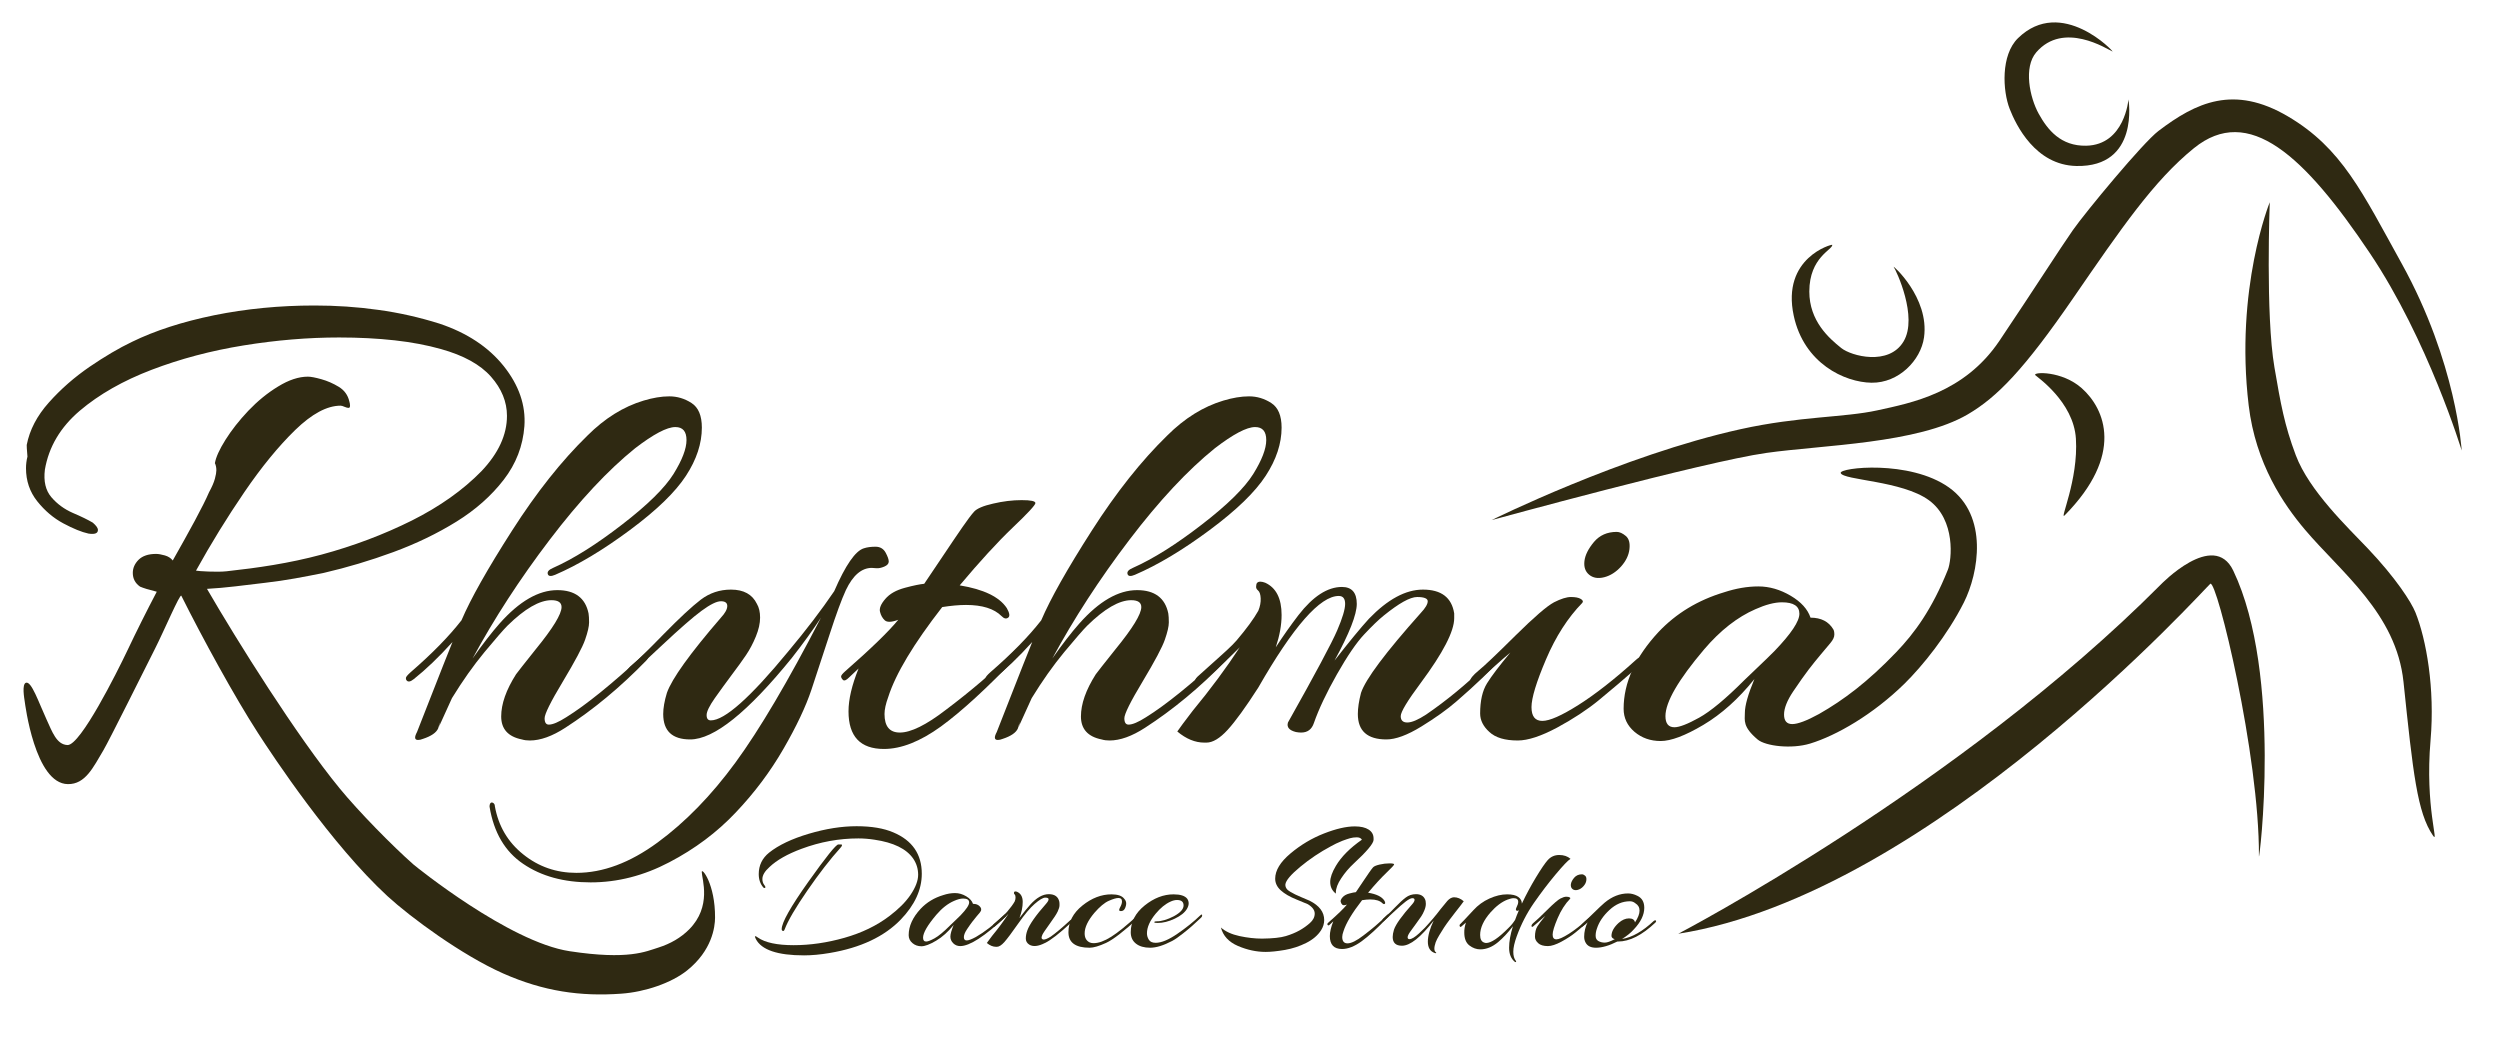
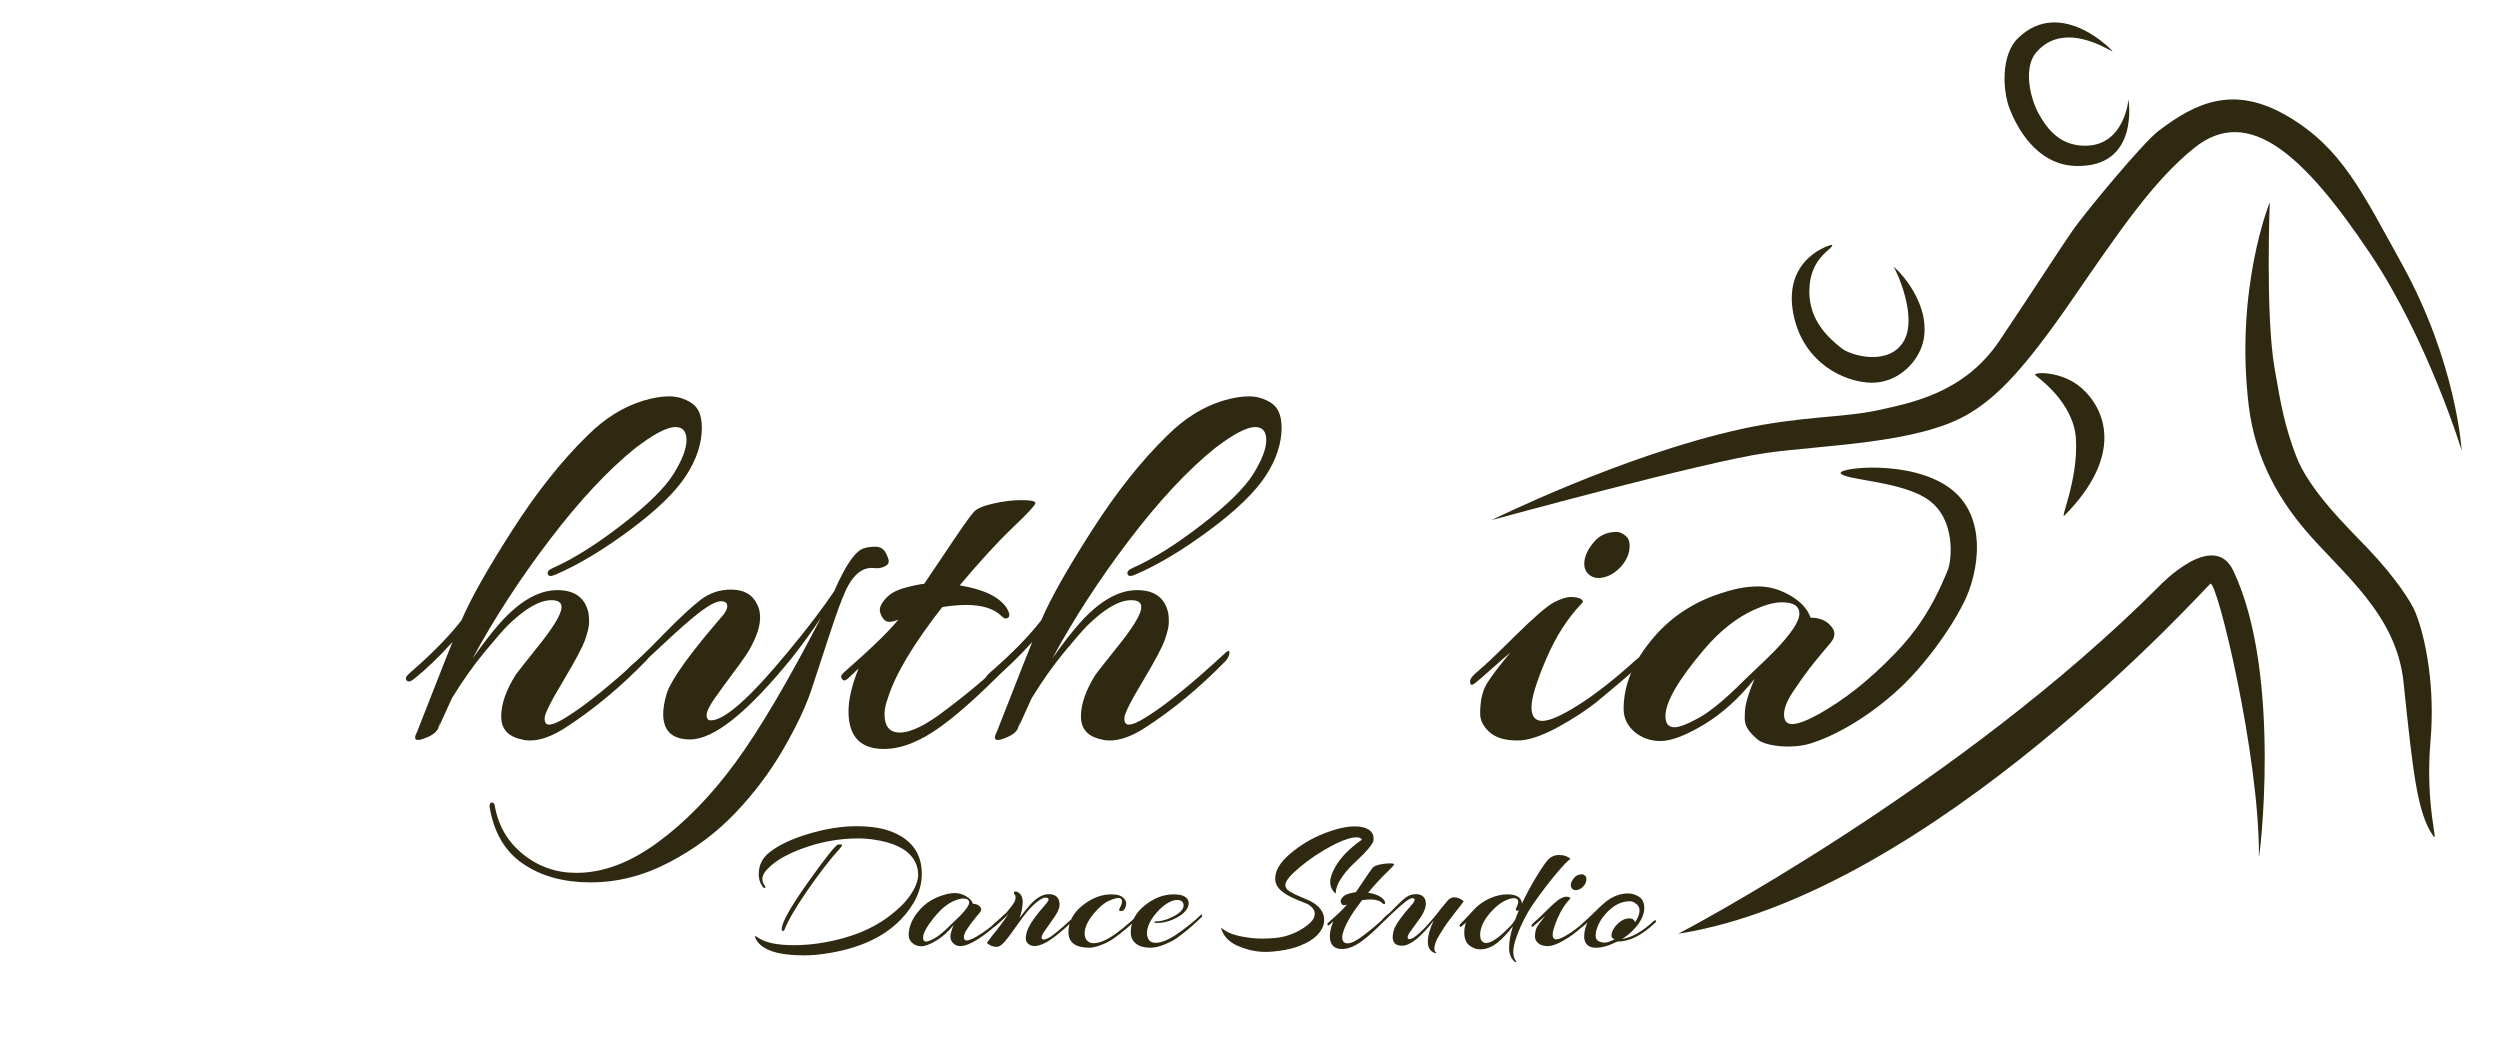
<svg xmlns="http://www.w3.org/2000/svg" xmlns:ns1="http://www.serif.com/" width="100%" height="100%" viewBox="0 0 1749 733" version="1.1" xml:space="preserve" style="fill-rule:evenodd;clip-rule:evenodd;stroke-linejoin:round;stroke-miterlimit:2;">
  <g id="Rhythmia" transform="matrix(7.408,0,0,7.408,-5040.38,-8151.46)">
-     <path d="M739.075,1194.2C735.212,1194.48 731.735,1193.98 727.914,1192.29C723.992,1190.55 719.157,1186.98 716.99,1184.99C711.688,1180.1 706.175,1171.78 704.758,1169.58C702.535,1166.14 699.525,1160.63 697.521,1156.62C697.402,1156.38 695.877,1159.96 695.031,1161.63C694.184,1163.3 690.715,1170.28 690.158,1171.22C689.208,1172.81 688.467,1174.43 686.814,1174.41C683.689,1174.39 682.759,1166.78 682.734,1166.62C682.678,1166.25 682.46,1164.99 682.839,1164.84C683.364,1164.64 684.048,1166.69 684.786,1168.29C685.323,1169.45 685.732,1170.68 686.771,1170.72C687.994,1170.77 691.474,1163.79 692.389,1161.87C693.304,1159.94 694.242,1158.07 695.202,1156.24C694.47,1156.06 693.944,1155.9 693.624,1155.76C693.167,1155.44 692.938,1155.01 692.938,1154.46C692.938,1154 693.121,1153.59 693.487,1153.22C693.853,1152.86 694.402,1152.67 695.134,1152.67C695.362,1152.67 695.637,1152.72 695.957,1152.81C696.277,1152.9 696.529,1153.06 696.712,1153.29C697.489,1151.92 698.187,1150.66 698.804,1149.52C699.422,1148.37 699.868,1147.48 700.142,1146.84C700.417,1146.34 700.6,1145.91 700.691,1145.57C700.783,1145.23 700.829,1144.96 700.829,1144.78C700.829,1144.51 700.783,1144.28 700.691,1144.1C700.783,1143.55 701.114,1142.81 701.686,1141.9C702.258,1140.99 702.978,1140.07 703.848,1139.15C704.717,1138.24 705.654,1137.47 706.661,1136.86C707.667,1136.24 708.605,1135.93 709.474,1135.93C709.748,1135.93 710.171,1136.01 710.743,1136.17C711.315,1136.33 711.864,1136.57 712.39,1136.89C712.916,1137.21 713.248,1137.67 713.385,1138.26C713.431,1138.4 713.453,1138.54 713.453,1138.67C713.453,1138.81 713.408,1138.88 713.316,1138.88C713.225,1138.88 713.099,1138.85 712.939,1138.78C712.779,1138.71 712.653,1138.67 712.561,1138.67C711.281,1138.67 709.851,1139.44 708.273,1140.97C706.695,1142.51 705.094,1144.46 703.47,1146.84C701.846,1149.22 700.325,1151.69 698.907,1154.25C699.136,1154.3 700.89,1154.41 701.789,1154.31C704.717,1153.99 707.701,1153.56 710.743,1152.74C713.785,1151.92 716.632,1150.84 719.286,1149.52C721.939,1148.19 724.134,1146.63 725.872,1144.85C727.473,1143.16 728.274,1141.42 728.274,1139.63C728.274,1138.31 727.771,1137.07 726.764,1135.93C725.758,1134.79 724.18,1133.92 722.03,1133.32C720.749,1132.96 719.297,1132.68 717.673,1132.5C716.049,1132.32 714.3,1132.23 712.424,1132.23C709.497,1132.23 706.489,1132.48 703.402,1132.98C700.314,1133.48 697.421,1134.25 694.722,1135.28C692.023,1136.31 689.759,1137.6 687.929,1139.15C686.1,1140.71 685.002,1142.56 684.636,1144.71C684.499,1145.81 684.704,1146.68 685.253,1147.32C685.802,1147.96 686.477,1148.45 687.277,1148.8C688.078,1149.14 688.707,1149.45 689.164,1149.72C689.484,1150 689.645,1150.22 689.645,1150.41C689.645,1150.73 689.347,1150.84 688.753,1150.75C688.112,1150.61 687.323,1150.29 686.385,1149.79C685.448,1149.29 684.624,1148.59 683.915,1147.7C683.206,1146.81 682.852,1145.77 682.852,1144.58C682.852,1144.39 682.863,1144.21 682.886,1144.03C682.909,1143.84 682.943,1143.66 682.989,1143.48C682.989,1143.43 682.978,1143.28 682.955,1143.03C682.932,1142.78 682.92,1142.56 682.92,1142.38C683.195,1140.96 683.893,1139.62 685.013,1138.37C686.134,1137.11 687.415,1135.99 688.856,1135C690.296,1134.02 691.634,1133.23 692.869,1132.64C695.019,1131.59 697.604,1130.75 700.623,1130.13C703.642,1129.52 706.798,1129.21 710.091,1129.21C712.104,1129.21 714.105,1129.34 716.095,1129.62C718.085,1129.89 720.017,1130.33 721.893,1130.92C724.5,1131.79 726.524,1133.13 727.965,1134.93C729.406,1136.74 730.058,1138.63 729.921,1140.6C729.783,1142.47 729.132,1144.16 727.965,1145.67C726.799,1147.18 725.312,1148.5 723.505,1149.62C721.698,1150.74 719.709,1151.7 717.536,1152.5C715.363,1153.3 713.179,1153.95 710.983,1154.46C709.199,1154.82 707.382,1155.18 705.415,1155.4C703.448,1155.63 701.682,1155.88 699.944,1155.97C702.813,1160.92 708.422,1169.87 712.472,1174.81C714.232,1176.96 717.45,1180.25 719.467,1182.02C719.615,1182.15 728.461,1189.32 734.195,1190.19C739.77,1191.04 741.396,1190.21 742.563,1189.85C743.729,1189.48 744.703,1188.91 745.479,1188.13C747.634,1185.96 746.687,1183.39 746.669,1182.71C746.657,1182.25 747.945,1183.84 747.925,1187.03C747.92,1187.91 747.639,1190.12 745.293,1192C743.825,1193.18 741.33,1194.04 739.075,1194.2Z" style="fill:rgb(47,41,18);fill-rule:nonzero;" />
    <path d="M733.429,1157.69C733.429,1157.26 733.112,1157.04 732.479,1157.04C731.345,1157.04 729.962,1157.84 728.329,1159.44C727.929,1159.84 727.204,1160.68 726.154,1161.94C725.104,1163.21 724.079,1164.66 723.079,1166.29L721.829,1169.04L721.979,1168.54C721.912,1168.68 721.845,1168.88 721.779,1169.14C721.612,1169.54 721.129,1169.88 720.329,1170.14C720.162,1170.21 720.012,1170.24 719.879,1170.24C719.545,1170.24 719.512,1169.99 719.779,1169.49C719.912,1169.16 720.379,1167.97 721.179,1165.92C721.979,1163.87 722.629,1162.23 723.129,1160.99C721.829,1162.43 720.612,1163.59 719.479,1164.49C719.145,1164.76 718.912,1164.79 718.779,1164.59C718.745,1164.56 718.729,1164.49 718.729,1164.39C718.729,1164.29 718.879,1164.11 719.179,1163.84C721.212,1162.08 722.812,1160.44 723.979,1158.94C724.845,1156.91 726.437,1154.09 728.754,1150.47C731.07,1146.85 733.445,1143.86 735.879,1141.49C737.512,1139.86 739.279,1138.76 741.179,1138.19C742.045,1137.93 742.854,1137.79 743.604,1137.79C744.354,1137.79 745.054,1138 745.704,1138.42C746.354,1138.84 746.679,1139.61 746.679,1140.74C746.679,1142.24 746.179,1143.76 745.179,1145.29C744.179,1146.83 742.412,1148.54 739.879,1150.42C737.345,1152.3 734.995,1153.71 732.829,1154.64C732.429,1154.81 732.195,1154.79 732.129,1154.57C732.062,1154.35 732.229,1154.16 732.629,1153.99C734.562,1153.13 736.737,1151.76 739.154,1149.89C741.57,1148.03 743.187,1146.43 744.004,1145.12C744.82,1143.8 745.229,1142.74 745.229,1141.92C745.229,1141.1 744.879,1140.69 744.179,1140.69C743.379,1140.69 742.112,1141.36 740.379,1142.69C737.812,1144.76 735.12,1147.64 732.304,1151.34C729.487,1155.04 727.062,1158.78 725.029,1162.54C725.962,1161.21 726.812,1160.11 727.579,1159.24C729.445,1157.14 731.262,1156.09 733.029,1156.09C734.695,1156.09 735.679,1156.83 735.979,1158.29C736.012,1158.49 736.029,1158.78 736.029,1159.14C736.029,1159.51 735.904,1160.05 735.654,1160.77C735.404,1161.49 734.704,1162.8 733.554,1164.72C732.404,1166.63 731.829,1167.79 731.829,1168.19C731.829,1168.59 731.962,1168.79 732.229,1168.79C732.595,1168.79 733.145,1168.56 733.879,1168.09C735.745,1166.93 738.179,1164.96 741.179,1162.19C741.579,1161.79 741.77,1161.73 741.754,1161.99C741.737,1162.26 741.629,1162.51 741.429,1162.74C738.962,1165.28 736.412,1167.39 733.779,1169.09C732.545,1169.89 731.429,1170.29 730.429,1170.29C730.162,1170.29 729.912,1170.26 729.679,1170.19C728.379,1169.93 727.729,1169.2 727.729,1168.02C727.729,1166.84 728.195,1165.51 729.129,1164.04C729.295,1163.81 729.912,1163.03 730.979,1161.69C732.612,1159.69 733.429,1158.36 733.429,1157.69Z" style="fill:rgb(47,41,18);fill-rule:nonzero;" />
    <path d="M748.479,1158.69C748.879,1158.26 749.079,1157.89 749.079,1157.59C749.079,1157.29 748.879,1157.14 748.479,1157.14C748.079,1157.14 747.47,1157.44 746.654,1158.04C745.837,1158.64 744.612,1159.71 742.979,1161.24C741.345,1162.78 740.37,1163.67 740.054,1163.92C739.737,1164.17 739.57,1164.18 739.554,1163.94C739.537,1163.71 739.745,1163.42 740.179,1163.07C740.612,1162.72 741.579,1161.78 743.079,1160.24C744.579,1158.71 745.745,1157.63 746.579,1156.99C747.412,1156.36 748.362,1156.04 749.429,1156.04C750.629,1156.04 751.445,1156.49 751.879,1157.39C752.079,1157.73 752.179,1158.16 752.179,1158.69C752.179,1159.23 752.045,1159.82 751.779,1160.47C751.512,1161.12 751.204,1161.7 750.854,1162.22C750.504,1162.74 750.054,1163.36 749.504,1164.09C748.954,1164.83 748.42,1165.56 747.904,1166.29C747.387,1167.03 747.129,1167.56 747.129,1167.89C747.129,1168.23 747.262,1168.39 747.529,1168.39C748.829,1168.39 751.262,1166.23 754.829,1161.89C756.529,1159.86 757.979,1157.96 759.179,1156.19C760.245,1153.73 761.179,1152.38 761.979,1152.14C762.279,1152.04 762.645,1151.99 763.079,1151.99C763.512,1151.99 763.829,1152.18 764.029,1152.54C764.229,1152.91 764.329,1153.19 764.329,1153.39C764.329,1153.59 764.187,1153.75 763.904,1153.87C763.62,1153.99 763.37,1154.04 763.154,1154.02C762.937,1154 762.795,1153.99 762.729,1153.99C761.762,1153.99 760.945,1154.69 760.279,1156.09C759.879,1156.96 759.37,1158.34 758.754,1160.24C758.137,1162.14 757.562,1163.89 757.029,1165.49C756.495,1167.09 755.612,1168.96 754.379,1171.09C753.145,1173.23 751.645,1175.23 749.879,1177.09C748.112,1178.96 746.02,1180.53 743.604,1181.79C741.187,1183.06 738.712,1183.69 736.179,1183.69C733.645,1183.69 731.52,1183.11 729.804,1181.94C728.087,1180.78 727.029,1178.98 726.629,1176.54C726.629,1176.38 726.662,1176.26 726.729,1176.19C726.795,1176.13 726.879,1176.13 726.979,1176.19C727.079,1176.26 727.129,1176.36 727.129,1176.49C727.462,1178.36 728.354,1179.88 729.804,1181.04C731.254,1182.21 732.929,1182.79 734.829,1182.79C737.329,1182.79 739.887,1181.84 742.504,1179.92C745.12,1178 747.57,1175.49 749.854,1172.37C752.137,1169.25 754.829,1164.69 757.929,1158.69C757.162,1159.86 756.245,1161.13 755.179,1162.49C751.012,1167.63 747.812,1170.19 745.579,1170.19C743.879,1170.19 743.029,1169.39 743.029,1167.79C743.029,1167.23 743.145,1166.56 743.379,1165.79C743.845,1164.46 745.545,1162.09 748.479,1158.69Z" style="fill:rgb(47,41,18);fill-rule:nonzero;" />
    <path d="M769.529,1152.74C770.262,1151.64 770.854,1150.77 771.304,1150.12C771.754,1149.47 772.112,1148.99 772.379,1148.69C772.645,1148.39 773.245,1148.13 774.179,1147.92C775.112,1147.7 776.012,1147.59 776.879,1147.59C777.745,1147.59 778.179,1147.68 778.179,1147.87C778.179,1148.05 777.462,1148.83 776.029,1150.19C774.595,1151.56 772.929,1153.38 771.029,1155.64C773.295,1156.01 774.779,1156.73 775.479,1157.79C775.745,1158.26 775.787,1158.56 775.604,1158.69C775.42,1158.83 775.212,1158.78 774.979,1158.54C774.279,1157.84 773.162,1157.49 771.629,1157.49C770.962,1157.49 770.212,1157.56 769.379,1157.69C766.679,1161.16 764.979,1163.99 764.279,1166.19C764.045,1166.83 763.929,1167.36 763.929,1167.79C763.929,1168.96 764.412,1169.54 765.379,1169.54C766.412,1169.54 767.862,1168.83 769.729,1167.39C772.162,1165.56 774.279,1163.74 776.079,1161.94C776.412,1161.58 776.629,1161.49 776.729,1161.69C776.829,1161.89 776.745,1162.11 776.479,1162.34C773.612,1165.34 771.204,1167.55 769.254,1168.97C767.304,1170.38 765.512,1171.09 763.879,1171.09C761.645,1171.09 760.529,1169.91 760.529,1167.54C760.529,1166.41 760.845,1165.06 761.479,1163.49L760.579,1164.34C760.312,1164.61 760.12,1164.68 760.004,1164.57C759.887,1164.45 759.829,1164.34 759.829,1164.24C759.829,1164.14 759.962,1163.98 760.229,1163.74C762.662,1161.61 764.329,1159.99 765.229,1158.89C764.595,1159.13 764.17,1159.14 763.954,1158.94C763.737,1158.74 763.587,1158.48 763.504,1158.14C763.42,1157.81 763.587,1157.4 764.004,1156.92C764.42,1156.43 765.037,1156.09 765.854,1155.87C766.67,1155.65 767.279,1155.53 767.679,1155.49C768.179,1154.76 768.795,1153.84 769.529,1152.74Z" style="fill:rgb(47,41,18);fill-rule:nonzero;" />
    <path d="M788.179,1157.69C788.179,1157.26 787.862,1157.04 787.229,1157.04C786.095,1157.04 784.712,1157.84 783.079,1159.44C782.679,1159.84 781.954,1160.68 780.904,1161.94C779.854,1163.21 778.829,1164.66 777.829,1166.29L776.579,1169.04L776.729,1168.54C776.662,1168.68 776.595,1168.88 776.529,1169.14C776.362,1169.54 775.879,1169.88 775.079,1170.14C774.912,1170.21 774.762,1170.24 774.629,1170.24C774.295,1170.24 774.262,1169.99 774.529,1169.49C774.662,1169.16 775.129,1167.97 775.929,1165.92C776.729,1163.87 777.379,1162.23 777.879,1160.99C776.579,1162.43 775.362,1163.59 774.229,1164.49C773.895,1164.76 773.662,1164.79 773.529,1164.59C773.495,1164.56 773.479,1164.49 773.479,1164.39C773.479,1164.29 773.629,1164.11 773.929,1163.84C775.962,1162.08 777.562,1160.44 778.729,1158.94C779.595,1156.91 781.187,1154.09 783.504,1150.47C785.82,1146.85 788.195,1143.86 790.629,1141.49C792.262,1139.86 794.029,1138.76 795.929,1138.19C796.795,1137.93 797.604,1137.79 798.354,1137.79C799.104,1137.79 799.804,1138 800.454,1138.42C801.104,1138.84 801.429,1139.61 801.429,1140.74C801.429,1142.24 800.929,1143.76 799.929,1145.29C798.929,1146.83 797.162,1148.54 794.629,1150.42C792.095,1152.3 789.745,1153.71 787.579,1154.64C787.179,1154.81 786.945,1154.79 786.879,1154.57C786.812,1154.35 786.979,1154.16 787.379,1153.99C789.312,1153.13 791.487,1151.76 793.904,1149.89C796.32,1148.03 797.937,1146.43 798.754,1145.12C799.57,1143.8 799.979,1142.74 799.979,1141.92C799.979,1141.1 799.629,1140.69 798.929,1140.69C798.129,1140.69 796.862,1141.36 795.129,1142.69C792.562,1144.76 789.87,1147.64 787.054,1151.34C784.237,1155.04 781.812,1158.78 779.779,1162.54C780.712,1161.21 781.562,1160.11 782.329,1159.24C784.195,1157.14 786.012,1156.09 787.779,1156.09C789.445,1156.09 790.429,1156.83 790.729,1158.29C790.762,1158.49 790.779,1158.78 790.779,1159.14C790.779,1159.51 790.654,1160.05 790.404,1160.77C790.154,1161.49 789.454,1162.8 788.304,1164.72C787.154,1166.63 786.579,1167.79 786.579,1168.19C786.579,1168.59 786.712,1168.79 786.979,1168.79C787.345,1168.79 787.895,1168.56 788.629,1168.09C790.495,1166.93 792.929,1164.96 795.929,1162.19C796.329,1161.79 796.52,1161.73 796.504,1161.99C796.487,1162.26 796.379,1162.51 796.179,1162.74C793.712,1165.28 791.162,1167.39 788.529,1169.09C787.295,1169.89 786.179,1170.29 785.179,1170.29C784.912,1170.29 784.662,1170.26 784.429,1170.19C783.129,1169.93 782.479,1169.2 782.479,1168.02C782.479,1166.84 782.945,1165.51 783.879,1164.04C784.045,1163.81 784.662,1163.03 785.729,1161.69C787.362,1159.69 788.179,1158.36 788.179,1157.69Z" style="fill:rgb(47,41,18);fill-rule:nonzero;" />
-     <path d="M817.729,1158.74C817.729,1159.98 816.679,1162.01 814.579,1164.84C813.312,1166.54 812.679,1167.59 812.679,1167.99C812.679,1168.39 812.887,1168.59 813.304,1168.59C813.72,1168.59 814.312,1168.34 815.079,1167.84C816.979,1166.54 818.879,1164.98 820.779,1163.14C821.045,1162.88 821.229,1162.81 821.329,1162.94C821.429,1163.08 821.479,1163.18 821.479,1163.24C821.479,1163.31 821.112,1163.69 820.379,1164.39C819.645,1165.09 818.837,1165.83 817.954,1166.59C817.07,1167.36 815.962,1168.15 814.629,1168.97C813.295,1169.79 812.195,1170.19 811.329,1170.19C809.529,1170.19 808.629,1169.39 808.629,1167.79C808.629,1167.23 808.729,1166.56 808.929,1165.79C809.362,1164.49 811.245,1161.98 814.579,1158.24C815.012,1157.78 815.229,1157.41 815.229,1157.14C815.229,1156.88 814.895,1156.74 814.229,1156.74C813.562,1156.74 812.512,1157.33 811.079,1158.49C810.579,1158.89 809.962,1159.49 809.229,1160.27C808.495,1161.05 807.637,1162.31 806.654,1164.04C805.67,1165.78 804.945,1167.31 804.479,1168.64C804.279,1169.24 803.879,1169.54 803.279,1169.54C803.145,1169.54 802.979,1169.53 802.779,1169.49C802.145,1169.33 801.895,1169.03 802.029,1168.59C804.629,1163.96 806.179,1161.06 806.679,1159.89C807.179,1158.73 807.429,1157.89 807.429,1157.39C807.429,1156.89 807.229,1156.64 806.829,1156.64C805.062,1156.64 802.529,1159.53 799.229,1165.29C798.029,1167.16 797.062,1168.49 796.329,1169.29C795.595,1170.09 794.929,1170.49 794.329,1170.49C794.262,1170.49 794.195,1170.49 794.129,1170.49C793.262,1170.49 792.412,1170.14 791.579,1169.44C791.779,1169.14 792.262,1168.49 793.029,1167.49C794.729,1165.43 796.212,1163.43 797.479,1161.49C796.045,1162.93 794.829,1164.04 793.829,1164.84C793.495,1165.11 793.304,1165.13 793.254,1164.89C793.204,1164.66 793.279,1164.45 793.479,1164.27C793.679,1164.09 794.012,1163.79 794.479,1163.37C794.945,1162.95 795.254,1162.68 795.404,1162.54C795.554,1162.41 795.837,1162.15 796.254,1161.77C796.67,1161.38 796.979,1161.08 797.179,1160.84C798.112,1159.74 798.795,1158.81 799.229,1158.04C799.395,1157.64 799.47,1157.25 799.454,1156.87C799.437,1156.49 799.354,1156.24 799.204,1156.12C799.054,1156 798.995,1155.86 799.029,1155.69C799.029,1155.43 799.162,1155.29 799.429,1155.29C799.562,1155.29 799.712,1155.33 799.879,1155.39C800.912,1155.86 801.429,1156.88 801.429,1158.44C801.429,1159.38 801.245,1160.39 800.879,1161.49C801.545,1160.46 802.262,1159.44 803.029,1158.44C804.395,1156.68 805.762,1155.79 807.129,1155.79C808.062,1155.79 808.529,1156.33 808.529,1157.39C808.529,1158.39 807.829,1160.18 806.429,1162.74C807.829,1160.94 808.912,1159.63 809.679,1158.79C811.445,1156.96 813.145,1156.04 814.779,1156.04C816.512,1156.04 817.495,1156.79 817.729,1158.29L817.729,1158.74Z" style="fill:rgb(47,41,18);fill-rule:nonzero;" />
    <path d="M830.479,1154.64C830.112,1154.34 829.962,1153.91 830.029,1153.34C830.095,1152.78 830.395,1152.18 830.929,1151.54C831.462,1150.91 832.179,1150.59 833.079,1150.59C833.345,1150.59 833.629,1150.72 833.929,1150.97C834.229,1151.22 834.345,1151.63 834.279,1152.22C834.212,1152.8 833.945,1153.35 833.479,1153.87C833.012,1154.38 832.487,1154.72 831.904,1154.87C831.32,1155.02 830.845,1154.94 830.479,1154.64ZM829.829,1157.29C828.462,1158.69 827.32,1160.47 826.404,1162.62C825.487,1164.77 825.029,1166.28 825.029,1167.14C825.029,1168.01 825.37,1168.44 826.054,1168.44C826.737,1168.44 827.87,1167.94 829.454,1166.94C831.037,1165.94 832.845,1164.53 834.879,1162.69C835.312,1162.29 835.529,1162.34 835.529,1162.84C835.529,1162.91 835.495,1162.98 835.429,1163.04C833.829,1164.44 832.479,1165.59 831.379,1166.49C830.279,1167.39 828.97,1168.25 827.454,1169.07C825.937,1169.88 824.695,1170.29 823.729,1170.29C822.529,1170.29 821.637,1170.03 821.054,1169.49C820.47,1168.96 820.179,1168.38 820.179,1167.74C820.179,1166.54 820.395,1165.59 820.829,1164.89C821.262,1164.19 821.995,1163.23 823.029,1161.99C822.662,1162.29 822.087,1162.79 821.304,1163.49C820.52,1164.19 819.979,1164.66 819.679,1164.89C819.379,1165.13 819.229,1165.06 819.229,1164.69C819.229,1164.46 819.495,1164.13 820.029,1163.69C820.562,1163.26 821.72,1162.16 823.504,1160.39C825.287,1158.63 826.504,1157.58 827.154,1157.24C827.804,1156.91 828.337,1156.74 828.754,1156.74C829.17,1156.74 829.479,1156.8 829.679,1156.92C829.879,1157.04 829.929,1157.16 829.829,1157.29Z" style="fill:rgb(47,41,18);fill-rule:nonzero;" />
    <path d="M852.329,1162.19C851.962,1162.63 851.587,1163.09 851.204,1163.59C850.82,1164.09 850.337,1164.78 849.754,1165.64C849.17,1166.51 848.879,1167.24 848.879,1167.84C848.879,1168.44 849.137,1168.74 849.654,1168.74C850.17,1168.74 851.012,1168.43 852.179,1167.79C854.512,1166.46 856.781,1164.76 859.475,1161.95C861.182,1160.17 862.844,1157.93 864.349,1154.17C864.719,1153.25 865.108,1149.46 862.56,1147.6C860.011,1145.74 854.447,1145.72 854.23,1145.03C854.072,1144.52 860.745,1143.75 864.461,1146.4C868.208,1149.08 867.264,1154.47 865.86,1157.26C864.285,1160.38 861.937,1163.27 860.25,1164.93C857.277,1167.84 853.833,1169.82 851.346,1170.58C849.574,1171.12 847.131,1170.82 846.388,1170.2C844.953,1168.99 845.179,1168.39 845.179,1167.69C845.179,1166.99 845.479,1165.93 846.079,1164.49C844.579,1166.36 842.97,1167.8 841.254,1168.82C839.537,1169.84 838.195,1170.34 837.229,1170.34C836.262,1170.34 835.437,1170.05 834.754,1169.47C834.07,1168.88 833.729,1168.16 833.729,1167.29C833.729,1164.83 834.829,1162.41 837.029,1160.04C838.695,1158.28 840.762,1157.03 843.229,1156.29C844.329,1155.93 845.404,1155.74 846.454,1155.74C847.504,1155.74 848.52,1156.04 849.504,1156.62C850.487,1157.2 851.112,1157.89 851.379,1158.69C852.379,1158.69 853.095,1159.06 853.529,1159.79C853.595,1159.89 853.629,1160.06 853.629,1160.29C853.629,1160.53 853.504,1160.79 853.254,1161.09C853.004,1161.39 852.695,1161.76 852.329,1162.19ZM848.679,1157.24C847.979,1157.24 847.145,1157.46 846.179,1157.89C844.479,1158.63 842.862,1159.89 841.329,1161.69C838.895,1164.56 837.679,1166.66 837.679,1167.99C837.679,1168.69 837.962,1169.04 838.529,1169.04C838.995,1169.04 839.77,1168.74 840.854,1168.14C841.937,1167.54 843.362,1166.36 845.129,1164.59C845.229,1164.49 845.612,1164.13 846.279,1163.49C846.945,1162.86 847.512,1162.31 847.979,1161.84C849.545,1160.21 850.329,1159.04 850.329,1158.32C850.329,1157.6 849.779,1157.24 848.679,1157.24Z" style="fill:rgb(47,41,18);fill-rule:nonzero;" />
  </g>
  <g id="Dance-Studio" ns1:id="Dance Studio" transform="matrix(2.549,-2.29824e-17,2.29824e-17,2.549,-4367.37,-1506.28)">
    <path d="M1964.01,826.593C1962.15,823.893 1958.6,822.16 1953.36,821.393C1951.86,821.16 1950.4,821.043 1948.96,821.043C1943.66,821.043 1938.46,821.993 1933.36,823.893C1929.5,825.326 1926.56,826.993 1924.56,828.893C1923.26,830.06 1922.61,831.16 1922.61,832.193C1922.61,832.826 1922.78,833.36 1923.11,833.793C1923.45,834.226 1923.53,834.493 1923.36,834.593C1923.2,834.693 1923.03,834.66 1922.86,834.493C1922.03,833.526 1921.61,832.31 1921.61,830.843C1921.61,828.443 1922.56,826.476 1924.46,824.943C1927.06,822.876 1930.69,821.151 1935.34,819.768C1939.99,818.385 1944.36,817.693 1948.46,817.693C1952.56,817.693 1955.93,818.26 1958.56,819.393C1963.76,821.593 1966.36,825.376 1966.36,830.743C1966.36,835.11 1964.45,839.293 1960.61,843.293C1956.08,847.993 1949.56,851.06 1941.06,852.493C1938.5,852.926 1936.16,853.143 1934.06,853.143C1926.76,853.143 1922.35,851.643 1920.81,848.643C1920.65,848.31 1920.56,848.11 1920.56,848.043C1920.56,847.776 1920.83,847.843 1921.36,848.243C1923.36,849.643 1926.64,850.343 1931.19,850.343C1935.74,850.343 1940.39,849.668 1945.14,848.318C1949.89,846.968 1953.98,844.993 1957.41,842.393C1959.98,840.46 1961.93,838.51 1963.26,836.543C1964.66,834.476 1965.36,832.635 1965.36,831.018C1965.36,829.401 1964.91,827.926 1964.01,826.593ZM1943.46,822.693L1944.11,822.693C1944.35,822.693 1944.46,822.743 1944.46,822.843C1944.46,823.076 1944.33,823.326 1944.06,823.593C1941.23,826.726 1938.19,830.651 1934.94,835.368C1931.69,840.085 1929.61,843.643 1928.71,846.043C1928.61,846.31 1928.5,846.443 1928.36,846.443C1928.06,846.443 1927.91,846.276 1927.91,845.943C1927.91,844.143 1930.35,839.818 1935.21,832.968C1940.08,826.118 1942.83,822.693 1943.46,822.693Z" style="fill:rgb(47,41,18);fill-rule:nonzero;" />
    <path d="M1981.36,842.493C1981,842.926 1980.62,843.393 1980.24,843.893C1979.86,844.393 1979.37,845.076 1978.79,845.943C1978.21,846.81 1977.91,847.543 1977.91,848.143C1977.91,848.743 1978.17,849.043 1978.69,849.043C1979.21,849.043 1980.05,848.726 1981.21,848.093C1983.55,846.76 1986.13,844.76 1988.96,842.093C1989.3,841.76 1989.51,841.71 1989.61,841.943L1989.61,842.143C1989.61,842.243 1989.55,842.36 1989.41,842.493C1983.68,847.893 1979.51,850.593 1976.91,850.593C1976.15,850.593 1975.51,850.335 1974.99,849.818C1974.47,849.301 1974.21,848.693 1974.21,847.993C1974.21,847.293 1974.51,846.226 1975.11,844.793C1973.61,846.66 1972.01,848.101 1970.29,849.118C1968.57,850.135 1967.23,850.643 1966.26,850.643C1965.3,850.643 1964.47,850.351 1963.79,849.768C1963.11,849.185 1962.76,848.46 1962.76,847.593C1962.76,845.126 1963.86,842.71 1966.06,840.343C1967.73,838.576 1969.8,837.326 1972.26,836.593C1973.36,836.226 1974.44,836.043 1975.49,836.043C1976.54,836.043 1977.56,836.335 1978.54,836.918C1979.52,837.501 1980.15,838.193 1980.41,838.993C1981.41,838.993 1982.13,839.36 1982.56,840.093C1982.63,840.193 1982.66,840.36 1982.66,840.593C1982.66,840.826 1982.54,841.093 1982.29,841.393C1982.04,841.693 1981.73,842.06 1981.36,842.493ZM1977.71,837.543C1977.01,837.543 1976.18,837.76 1975.21,838.193C1973.51,838.926 1971.9,840.193 1970.36,841.993C1967.93,844.86 1966.71,846.96 1966.71,848.293C1966.71,848.993 1967,849.343 1967.56,849.343C1968.03,849.343 1968.81,849.043 1969.89,848.443C1970.97,847.843 1972.4,846.66 1974.16,844.893C1974.26,844.793 1974.65,844.426 1975.31,843.793C1975.98,843.16 1976.55,842.61 1977.01,842.143C1978.58,840.51 1979.36,839.335 1979.36,838.618C1979.36,837.901 1978.81,837.543 1977.71,837.543Z" style="fill:rgb(47,41,18);fill-rule:nonzero;" />
    <path d="M2000.46,838.993C2000.93,838.46 2001.16,838.043 2001.16,837.743C2001.16,837.443 2000.86,837.293 2000.24,837.293C1999.62,837.293 1998.65,837.876 1997.31,839.043C1996.08,840.11 1994.59,841.893 1992.84,844.393C1991.09,846.893 1989.82,848.585 1989.04,849.468C1988.26,850.351 1987.56,850.793 1986.96,850.793C1986.9,850.793 1986.83,850.793 1986.76,850.793C1985.9,850.793 1985.05,850.443 1984.21,849.743C1984.41,849.443 1984.9,848.793 1985.66,847.793C1987.36,845.726 1988.85,843.726 1990.11,841.793C1988.68,843.226 1987.46,844.343 1986.46,845.143C1986.13,845.41 1985.94,845.426 1985.89,845.193C1985.84,844.96 1985.91,844.751 1986.11,844.568C1986.31,844.385 1986.65,844.085 1987.11,843.668C1987.58,843.251 1987.89,842.976 1988.04,842.843C1988.19,842.71 1988.47,842.451 1988.89,842.068C1989.31,841.685 1989.61,841.376 1989.81,841.143C1990.75,840.043 1991.43,839.11 1991.86,838.343C1992.03,837.943 1992.11,837.551 1992.09,837.168C1992.07,836.785 1991.99,836.535 1991.84,836.418C1991.69,836.301 1991.63,836.16 1991.66,835.993C1991.66,835.726 1991.8,835.593 1992.06,835.593C1992.2,835.593 1992.35,835.626 1992.51,835.693C1993.55,836.16 1994.06,837.085 1994.06,838.468C1994.06,839.851 1993.76,841.326 1993.16,842.893C1994.46,841.193 1995.45,839.976 1996.11,839.243C1997.85,837.31 1999.55,836.343 2001.21,836.343C2002.85,836.343 2003.81,837.043 2004.11,838.443C2004.15,838.643 2004.16,838.951 2004.16,839.368C2004.16,839.785 2004.01,840.343 2003.69,841.043C2003.37,841.743 2002.63,842.893 2001.46,844.493C2000.3,846.093 1999.62,847.101 1999.44,847.518C1999.26,847.935 1999.2,848.243 1999.26,848.443C1999.33,848.643 1999.48,848.76 1999.71,848.793C2000.11,848.86 2000.8,848.593 2001.76,847.993C2003.13,847.026 2004.9,845.543 2007.06,843.543C2007.43,843.176 2007.61,843.21 2007.61,843.643C2007.61,843.81 2007.53,843.976 2007.36,844.143C2004.13,847.143 2001.73,849.01 2000.16,849.743C1998.33,850.676 1996.9,850.826 1995.86,850.193C1995.23,849.793 1994.91,849.235 1994.91,848.518C1994.91,847.801 1995.05,847.076 1995.31,846.343C1995.91,844.643 1997.63,842.193 2000.46,838.993Z" style="fill:rgb(47,41,18);fill-rule:nonzero;" />
    <path d="M2021.31,838.343C2021.31,837.71 2020.98,837.393 2020.31,837.393C2019.75,837.393 2018.87,837.651 2017.69,838.168C2016.51,838.685 2015.18,839.793 2013.71,841.493C2011.95,843.593 2011.06,845.46 2011.06,847.093C2011.06,848.326 2011.53,849.16 2012.46,849.593C2012.76,849.726 2013.11,849.793 2013.51,849.793C2014.88,849.793 2016.49,849.21 2018.34,848.043C2020.19,846.876 2022.58,844.943 2025.51,842.243C2025.98,841.776 2026.21,841.776 2026.21,842.243C2026.21,842.443 2026.11,842.626 2025.91,842.793C2021.85,846.526 2018.86,848.835 2016.94,849.718C2015.02,850.601 2013.51,851.043 2012.41,851.043C2008.55,851.043 2006.61,849.626 2006.61,846.793C2006.61,843.96 2007.89,841.518 2010.44,839.468C2012.99,837.418 2015.65,836.393 2018.41,836.393C2020.15,836.393 2021.31,836.793 2021.91,837.593C2022.28,837.993 2022.46,838.418 2022.46,838.868C2022.46,839.318 2022.35,839.785 2022.11,840.268C2021.88,840.751 2021.51,840.993 2020.99,840.993C2020.47,840.993 2020.4,840.668 2020.76,840.018C2021.13,839.368 2021.31,838.81 2021.31,838.343Z" style="fill:rgb(47,41,18);fill-rule:nonzero;" />
    <path d="M2035.56,842.393C2037.33,841.426 2038.21,840.443 2038.21,839.443C2038.21,838.443 2037.61,837.943 2036.41,837.943C2035.85,837.943 2035.25,838.093 2034.61,838.393C2033.21,839.026 2031.86,840.126 2030.56,841.693C2028.96,843.626 2028.16,845.426 2028.16,847.093C2028.16,847.726 2028.34,848.318 2028.69,848.868C2029.04,849.418 2029.66,849.693 2030.56,849.693C2032.13,849.693 2034.11,848.868 2036.51,847.218C2038.91,845.568 2040.98,843.91 2042.71,842.243C2043.11,841.843 2043.31,841.826 2043.31,842.193C2043.31,842.426 2043.21,842.626 2043.01,842.793C2041.78,843.926 2040.96,844.685 2040.54,845.068C2040.12,845.451 2039.3,846.135 2038.06,847.118C2036.83,848.101 2035.83,848.793 2035.06,849.193C2032.7,850.426 2030.69,851.043 2029.04,851.043C2027.39,851.043 2026.09,850.668 2025.14,849.918C2024.19,849.168 2023.71,848.126 2023.71,846.793C2023.71,843.96 2024.98,841.518 2027.51,839.468C2030.05,837.418 2032.7,836.393 2035.46,836.393C2037.33,836.393 2038.58,836.793 2039.21,837.593C2039.48,837.993 2039.61,838.418 2039.61,838.868C2039.61,839.318 2039.46,839.81 2039.16,840.343C2038.56,841.376 2037.44,842.285 2035.79,843.068C2034.14,843.851 2032.58,844.243 2031.11,844.243C2030.55,844.243 2030.24,844.193 2030.19,844.093C2030.14,843.993 2030.18,843.918 2030.31,843.868C2030.45,843.818 2030.63,843.793 2030.86,843.793C2032.2,843.793 2033.76,843.326 2035.56,842.393Z" style="fill:rgb(47,41,18);fill-rule:nonzero;" />
    <g transform="matrix(1,0,0,1,-5.455,0)">
      <path d="M2092.61,821.393C2092.35,820.96 2091.88,820.743 2091.21,820.743C2090.55,820.743 2089.92,820.826 2089.34,820.993C2088.76,821.16 2088.06,821.393 2087.26,821.693C2085.96,822.226 2084.91,822.726 2084.11,823.193C2081.11,824.793 2078.31,826.668 2075.71,828.818C2073.11,830.968 2071.75,832.576 2071.61,833.643C2071.55,834.476 2072,835.16 2072.96,835.693C2073.8,836.193 2074.76,836.668 2075.86,837.118C2076.96,837.568 2077.76,837.91 2078.26,838.143C2080.93,839.476 2082.26,841.243 2082.26,843.443C2082.26,844.41 2081.98,845.343 2081.41,846.243C2080.51,847.643 2079.16,848.801 2077.34,849.718C2075.52,850.635 2073.58,851.276 2071.51,851.643C2069.38,852.01 2067.61,852.193 2066.21,852.193C2063.68,852.193 2061.15,851.651 2058.61,850.568C2056.08,849.485 2054.51,847.793 2053.91,845.493C2055.15,846.593 2056.85,847.376 2059.01,847.843C2061.18,848.31 2063.25,848.543 2065.21,848.543C2068.15,848.51 2070.32,848.276 2071.74,847.843C2073.16,847.41 2074.39,846.901 2075.44,846.318C2076.49,845.735 2077.45,845.051 2078.34,844.268C2079.22,843.485 2079.66,842.618 2079.66,841.668C2079.66,840.718 2079.03,839.86 2077.76,839.093C2077.66,839.026 2076.66,838.61 2074.74,837.843C2072.82,837.076 2071.36,836.226 2070.34,835.293C2069.32,834.36 2068.81,833.293 2068.81,832.093C2068.81,829.826 2070.21,827.518 2073.01,825.168C2075.81,822.818 2078.87,820.993 2082.19,819.693C2085.51,818.393 2088.33,817.743 2090.66,817.743C2092.3,817.743 2093.56,818.035 2094.46,818.618C2095.36,819.201 2095.81,820.01 2095.81,821.043L2095.81,821.493C2095.71,822.526 2093.9,824.676 2090.36,827.943C2089.06,829.143 2087.92,830.485 2086.94,831.968C2085.95,833.451 2085.46,834.76 2085.46,835.893L2085.46,836.193C2084.43,835.393 2083.91,834.326 2083.91,832.993C2083.91,831.793 2084.43,830.326 2085.46,828.593C2086.96,826.06 2089.35,823.66 2092.61,821.393Z" style="fill:rgb(47,41,18);fill-rule:nonzero;" />
    </g>
    <g transform="matrix(1,0,0,1,-5.455,0)">
      <path d="M2092.81,833.043C2093.55,831.943 2094.14,831.068 2094.59,830.418C2095.04,829.768 2095.4,829.293 2095.66,828.993C2095.93,828.693 2096.53,828.435 2097.46,828.218C2098.4,828.001 2099.3,827.893 2100.16,827.893C2101.03,827.893 2101.46,827.985 2101.46,828.168C2101.46,828.351 2100.75,829.126 2099.31,830.493C2097.88,831.86 2096.21,833.676 2094.31,835.943C2096.58,836.31 2098.06,837.026 2098.76,838.093C2099.03,838.56 2099.07,838.86 2098.89,838.993C2098.7,839.126 2098.5,839.076 2098.26,838.843C2097.56,838.143 2096.45,837.793 2094.91,837.793C2094.25,837.793 2093.5,837.86 2092.66,837.993C2089.96,841.46 2088.26,844.293 2087.56,846.493C2087.33,847.126 2087.21,847.66 2087.21,848.093C2087.21,849.26 2087.7,849.843 2088.66,849.843C2089.7,849.843 2091.15,849.126 2093.01,847.693C2095.45,845.86 2097.56,844.043 2099.36,842.243C2099.7,841.876 2099.91,841.793 2100.01,841.993C2100.11,842.193 2100.03,842.41 2099.76,842.643C2096.9,845.643 2094.49,847.851 2092.54,849.268C2090.59,850.685 2088.8,851.393 2087.16,851.393C2084.93,851.393 2083.81,850.21 2083.81,847.843C2083.81,846.71 2084.13,845.36 2084.76,843.793L2083.86,844.643C2083.6,844.91 2083.41,844.985 2083.29,844.868C2083.17,844.751 2083.11,844.643 2083.11,844.543C2083.11,844.443 2083.25,844.276 2083.51,844.043C2085.95,841.91 2087.61,840.293 2088.51,839.193C2087.88,839.426 2087.45,839.443 2087.24,839.243C2087.02,839.043 2086.87,838.776 2086.79,838.443C2086.7,838.11 2086.87,837.701 2087.29,837.218C2087.7,836.735 2088.32,836.385 2089.14,836.168C2089.95,835.951 2090.56,835.826 2090.96,835.793C2091.46,835.06 2092.08,834.143 2092.81,833.043Z" style="fill:rgb(47,41,18);fill-rule:nonzero;" />
    </g>
    <g transform="matrix(1,0,0,1,-5.455,0)">
      <path d="M2108.86,842.493C2108.53,842.993 2108.08,843.626 2107.51,844.393C2106.95,845.16 2106.41,845.893 2105.91,846.593C2105.41,847.293 2105.16,847.818 2105.16,848.168C2105.16,848.518 2105.33,848.693 2105.66,848.693C2106.26,848.693 2107.15,848.16 2108.31,847.093L2109.91,845.543C2111.55,843.776 2112.98,842.076 2114.21,840.443L2116.06,838.193C2116.63,837.56 2117.23,837.226 2117.86,837.193C2118.83,837.193 2119.73,837.56 2120.56,838.293C2120.36,838.593 2120.04,839.026 2119.59,839.593C2119.14,840.16 2118.69,840.735 2118.24,841.318C2117.79,841.901 2117.27,842.576 2116.69,843.343C2116.11,844.11 2115.6,844.826 2115.16,845.493C2114.73,846.16 2114.29,846.868 2113.84,847.618C2113.39,848.368 2113.06,849.01 2112.86,849.543C2112.36,851.01 2112.38,851.926 2112.91,852.293C2113.08,852.46 2113.05,852.543 2112.81,852.543C2112.75,852.543 2112.68,852.526 2112.61,852.493C2111.35,852.06 2110.71,851.026 2110.71,849.393C2110.71,847.76 2111.25,845.826 2112.31,843.593C2108.75,848.193 2105.85,850.493 2103.61,850.493C2101.91,850.493 2101.06,849.693 2101.06,848.093C2101.06,847.526 2101.18,846.86 2101.41,846.093C2101.91,844.593 2103.61,842.226 2106.51,838.993C2106.88,838.56 2107.06,838.193 2107.06,837.893C2107.06,837.593 2106.86,837.443 2106.46,837.443C2106.06,837.443 2105.46,837.743 2104.66,838.343C2103.86,838.943 2102.75,839.918 2101.31,841.268C2099.88,842.618 2099.01,843.426 2098.69,843.693C2098.37,843.96 2098.21,843.893 2098.21,843.493C2098.21,843.293 2098.53,842.935 2099.16,842.418C2099.8,841.901 2100.66,841.068 2101.76,839.918C2102.86,838.768 2103.82,837.885 2104.64,837.268C2105.45,836.651 2106.4,836.343 2107.46,836.343C2108.66,836.343 2109.48,836.793 2109.91,837.693C2110.08,838.026 2110.16,838.46 2110.16,838.993C2110.16,839.526 2110.03,840.118 2109.76,840.768C2109.5,841.418 2109.2,841.993 2108.86,842.493Z" style="fill:rgb(47,41,18);fill-rule:nonzero;" />
    </g>
    <g transform="matrix(1,0,0,1,-5.455,0)">
      <path d="M2135.11,847.893C2134.48,849.626 2134.16,851.043 2134.16,852.143C2134.16,853.243 2134.4,854.076 2134.86,854.643C2134.96,854.776 2134.98,854.868 2134.91,854.918C2134.85,854.968 2134.8,854.993 2134.76,854.993C2134.73,854.993 2134.68,854.976 2134.61,854.943C2133.55,854.076 2133.01,852.785 2133.01,851.068C2133.01,849.351 2133.36,847.376 2134.06,845.143C2132.7,846.91 2131.35,848.36 2130.01,849.493C2128.41,850.826 2126.78,851.493 2125.11,851.493C2124.05,851.493 2123.05,851.135 2122.11,850.418C2121.18,849.701 2120.71,848.526 2120.71,846.893C2120.68,846.093 2120.83,845.176 2121.16,844.143C2120.5,844.743 2120.07,845.11 2119.89,845.243C2119.7,845.376 2119.58,845.376 2119.51,845.243C2119.45,845.11 2119.41,844.985 2119.41,844.868C2119.41,844.751 2119.52,844.601 2119.74,844.418C2119.95,844.235 2121.11,843.01 2123.21,840.743C2124.45,839.376 2125.91,838.31 2127.61,837.543C2129.31,836.776 2130.93,836.393 2132.46,836.393C2133.86,836.393 2134.89,836.635 2135.54,837.118C2136.19,837.601 2136.51,838.21 2136.51,838.943C2137.71,836.41 2139.01,834.001 2140.39,831.718C2141.77,829.435 2142.85,827.86 2143.61,826.993C2144.45,826.06 2145.5,825.593 2146.76,825.593C2148.03,825.593 2149.06,825.943 2149.86,826.643C2149.16,827.076 2147.8,828.51 2145.76,830.943C2143.73,833.376 2141.75,835.985 2139.81,838.768C2137.88,841.551 2136.31,844.593 2135.11,847.893ZM2135.51,838.443C2135.51,837.776 2135.1,837.443 2134.26,837.443C2133.83,837.443 2133.26,837.576 2132.56,837.843C2131,838.443 2129.45,839.61 2127.91,841.343C2126.01,843.51 2125.06,845.576 2125.06,847.543C2125.06,848.71 2125.45,849.41 2126.21,849.643C2126.38,849.71 2126.55,849.743 2126.71,849.743C2128.08,849.743 2130.11,848.376 2132.81,845.643C2133.55,844.943 2134.16,844.193 2134.66,843.393C2134.93,842.626 2135.28,841.743 2135.71,840.743C2135.41,840.943 2135.17,840.968 2134.99,840.818C2134.8,840.668 2134.85,840.335 2135.11,839.818C2135.38,839.301 2135.51,838.843 2135.51,838.443Z" style="fill:rgb(47,41,18);fill-rule:nonzero;" />
    </g>
    <g transform="matrix(1,0,0,1,-5.455,0)">
      <path d="M2150.41,834.943C2150.05,834.643 2149.9,834.21 2149.96,833.643C2150.03,833.076 2150.33,832.476 2150.86,831.843C2151.4,831.21 2152.11,830.893 2153.01,830.893C2153.28,830.893 2153.56,831.018 2153.86,831.268C2154.16,831.518 2154.28,831.935 2154.21,832.518C2154.15,833.101 2153.88,833.651 2153.41,834.168C2152.95,834.685 2152.42,835.018 2151.84,835.168C2151.26,835.318 2150.78,835.243 2150.41,834.943ZM2149.76,837.593C2148.4,838.993 2147.26,840.768 2146.34,842.918C2145.42,845.068 2144.96,846.576 2144.96,847.443C2144.96,848.31 2145.3,848.743 2145.99,848.743C2146.67,848.743 2147.8,848.243 2149.39,847.243C2150.97,846.243 2152.78,844.826 2154.81,842.993C2155.25,842.593 2155.46,842.643 2155.46,843.143C2155.46,843.21 2155.43,843.276 2155.36,843.343C2153.76,844.743 2152.41,845.893 2151.31,846.793C2150.21,847.693 2148.91,848.551 2147.39,849.368C2145.87,850.185 2144.63,850.593 2143.66,850.593C2142.46,850.593 2141.57,850.326 2140.99,849.793C2140.41,849.26 2140.11,848.676 2140.11,848.043C2140.11,846.843 2140.33,845.893 2140.76,845.193C2141.2,844.493 2141.93,843.526 2142.96,842.293C2142.6,842.593 2142.02,843.093 2141.24,843.793C2140.45,844.493 2139.91,844.96 2139.61,845.193C2139.31,845.426 2139.16,845.36 2139.16,844.993C2139.16,844.76 2139.43,844.426 2139.96,843.993C2140.5,843.56 2141.66,842.46 2143.44,840.693C2145.22,838.926 2146.44,837.876 2147.09,837.543C2147.74,837.21 2148.27,837.043 2148.69,837.043C2149.11,837.043 2149.41,837.101 2149.61,837.218C2149.81,837.335 2149.86,837.46 2149.76,837.593Z" style="fill:rgb(47,41,18);fill-rule:nonzero;" />
    </g>
    <g transform="matrix(1,0,0,1,-5.455,0)">
      <path d="M2162.71,849.343C2160.48,850.476 2158.53,851.043 2156.86,851.043C2155.46,851.043 2154.51,850.576 2154.01,849.643C2153.75,849.176 2153.61,848.643 2153.61,848.043C2153.61,846.676 2153.93,845.343 2154.56,844.043C2154.13,844.476 2153.71,844.826 2153.31,845.093C2152.98,845.393 2152.81,845.36 2152.81,844.993C2152.81,844.76 2153.11,844.393 2153.69,843.893C2154.27,843.393 2155.16,842.551 2156.36,841.368C2157.56,840.185 2158.51,839.293 2159.21,838.693C2161.25,836.993 2163.4,836.143 2165.66,836.143C2166.5,836.143 2167.35,836.36 2168.21,836.793C2169.48,837.393 2170.11,838.493 2170.11,840.093C2170.11,842.026 2169.15,844.01 2167.21,846.043C2166.45,846.91 2165.38,847.776 2164.01,848.643C2166.75,848.21 2169.65,846.56 2172.71,843.693C2172.88,843.56 2173.03,843.501 2173.16,843.518C2173.3,843.535 2173.36,843.61 2173.36,843.743C2173.36,843.876 2173.3,844.01 2173.16,844.143C2169.5,847.61 2166.08,849.343 2162.91,849.343L2162.71,849.343ZM2167.56,844.093C2168.4,842.826 2168.81,841.751 2168.81,840.868C2168.81,839.985 2168.43,839.31 2167.66,838.843C2167.23,838.476 2166.73,838.293 2166.16,838.293C2164.13,838.293 2162.26,839.093 2160.54,840.693C2158.82,842.293 2157.68,843.993 2157.11,845.793C2156.88,846.426 2156.76,847.085 2156.76,847.768C2156.76,848.451 2157.02,848.935 2157.54,849.218C2158.05,849.501 2158.63,849.643 2159.26,849.643C2159.9,849.643 2160.81,849.326 2162.01,848.693C2161.95,848.693 2161.85,848.66 2161.71,848.593C2161.31,848.393 2161.11,848.126 2161.11,847.793C2161.11,846.626 2161.76,845.443 2163.06,844.243C2164,843.41 2164.95,842.993 2165.91,842.993C2166.88,842.993 2167.43,843.36 2167.56,844.093Z" style="fill:rgb(47,41,18);fill-rule:nonzero;" />
    </g>
  </g>
  <g id="Tanzpaar" transform="matrix(1.069,0,0,1.069,-36.928,-55.599)">
    <g transform="matrix(1.201,0,0,1.201,-190.875,-1161.43)">
      <path d="M1000.47,1293.78C1000.47,1293.78 1071.45,1258.51 1136.18,1244.22C1168.43,1237.1 1192.43,1237.97 1210.74,1233.95C1229.04,1229.93 1258.06,1224.58 1277.25,1196.01C1296.45,1167.43 1310.37,1145.56 1317.25,1135.74C1324.13,1125.92 1355.36,1088.19 1363.86,1081.72C1384.4,1066.1 1404.93,1056.44 1434.4,1073.77C1463.86,1091.1 1474.98,1115.27 1496.45,1154.04C1526.36,1208.06 1529.1,1255.83 1529.1,1255.83C1529.1,1255.83 1510.81,1195.68 1479.18,1148.48C1443.37,1095.03 1413.02,1066.93 1383.2,1091.1C1361.34,1108.81 1343.78,1134.49 1317.25,1173.03C1290.72,1211.56 1276.05,1226.72 1259.98,1236.14C1232.61,1252.18 1180.99,1252.81 1150.16,1257.17C1116.44,1261.94 1000.47,1293.78 1000.47,1293.78Z" style="fill:rgb(47,41,18);" />
    </g>
    <g transform="matrix(1.201,0,0,1.201,-190.875,-1161.43)">
      <path d="M1296.73,1214.76C1295.35,1212.97 1311.31,1212.31 1322.09,1221.91C1334.83,1233.25 1345.29,1258.18 1312.78,1291.17C1309.63,1294.38 1320.3,1272.02 1318.89,1249.44C1317.63,1229.13 1297.35,1215.55 1296.73,1214.76Z" style="fill:rgb(47,41,18);" />
    </g>
    <g transform="matrix(1.201,0,0,1.201,-190.875,-1161.43)">
      <path d="M1186.12,1143.77C1186.05,1143.3 1158.28,1150.76 1165.14,1182.47C1170.74,1208.36 1192.82,1218.71 1207.55,1218.91C1222.29,1219.11 1234.37,1206.73 1236.12,1194.22C1239.19,1172.34 1218.48,1154.3 1219.61,1155.83C1220.87,1157.54 1233,1183.06 1224.96,1196.45C1216.93,1209.85 1196.49,1204.39 1191.04,1200.02C1184.34,1194.67 1173.62,1185.29 1173.62,1169.22C1173.62,1150.47 1186.53,1146.36 1186.12,1143.77Z" style="fill:rgb(47,41,18);" />
    </g>
    <g transform="matrix(1.201,0,0,1.201,-190.875,-1161.43)">
      <path d="M1338.8,1038.42C1340.11,1039 1311.02,1008.03 1287.32,1031.17C1277.87,1040.4 1278.96,1059.9 1282.82,1069.75C1286.25,1078.5 1296.79,1100.34 1319.14,1100.81C1353.75,1101.53 1347.53,1064.55 1347.53,1064.55C1347.53,1064.55 1345.5,1089.31 1324.52,1089.76C1310.62,1090.05 1303.46,1081.1 1298.62,1072.35C1293.7,1063.43 1290.26,1047.01 1297.29,1038.86C1312.16,1021.63 1335.92,1037.13 1338.8,1038.42Z" style="fill:rgb(47,41,18);" />
    </g>
    <g transform="matrix(1.201,0,0,1.201,-190.875,-1161.43)">
      <path d="M1424.52,1120.56C1424.52,1120.56 1405.41,1167.52 1413.04,1231.3C1416.84,1263.11 1432.12,1285.28 1443.64,1298.91C1463.4,1322.28 1493.48,1344.64 1497.39,1381.9C1502.62,1431.77 1504.87,1453.12 1513.47,1465.69C1517,1470.86 1508.99,1450.17 1512.14,1413.72C1514.58,1385.44 1509.81,1358.81 1503.93,1344.15C1501.62,1338.38 1493.15,1325.25 1477.97,1309.25C1467.07,1297.77 1445.99,1277.83 1438.68,1258.36C1432.48,1241.83 1430.5,1230.51 1427.08,1210.59C1422.16,1182.02 1424.52,1120.56 1424.52,1120.56Z" style="fill:rgb(47,41,18);" />
    </g>
    <g transform="matrix(1.201,0,0,1.201,-190.875,-1161.43)">
      <path d="M1102.2,1519.17C1102.2,1519.17 1255.15,1439.4 1365.05,1328.98C1365.05,1328.98 1393.93,1298.92 1404.63,1321.3C1431.71,1377.94 1418.6,1481.38 1418.62,1476.9C1418.9,1421.84 1395.72,1326.19 1392.13,1328.46C1390.38,1329.57 1240.22,1497.47 1102.2,1519.17Z" style="fill:rgb(47,41,18);" />
    </g>
  </g>
</svg>